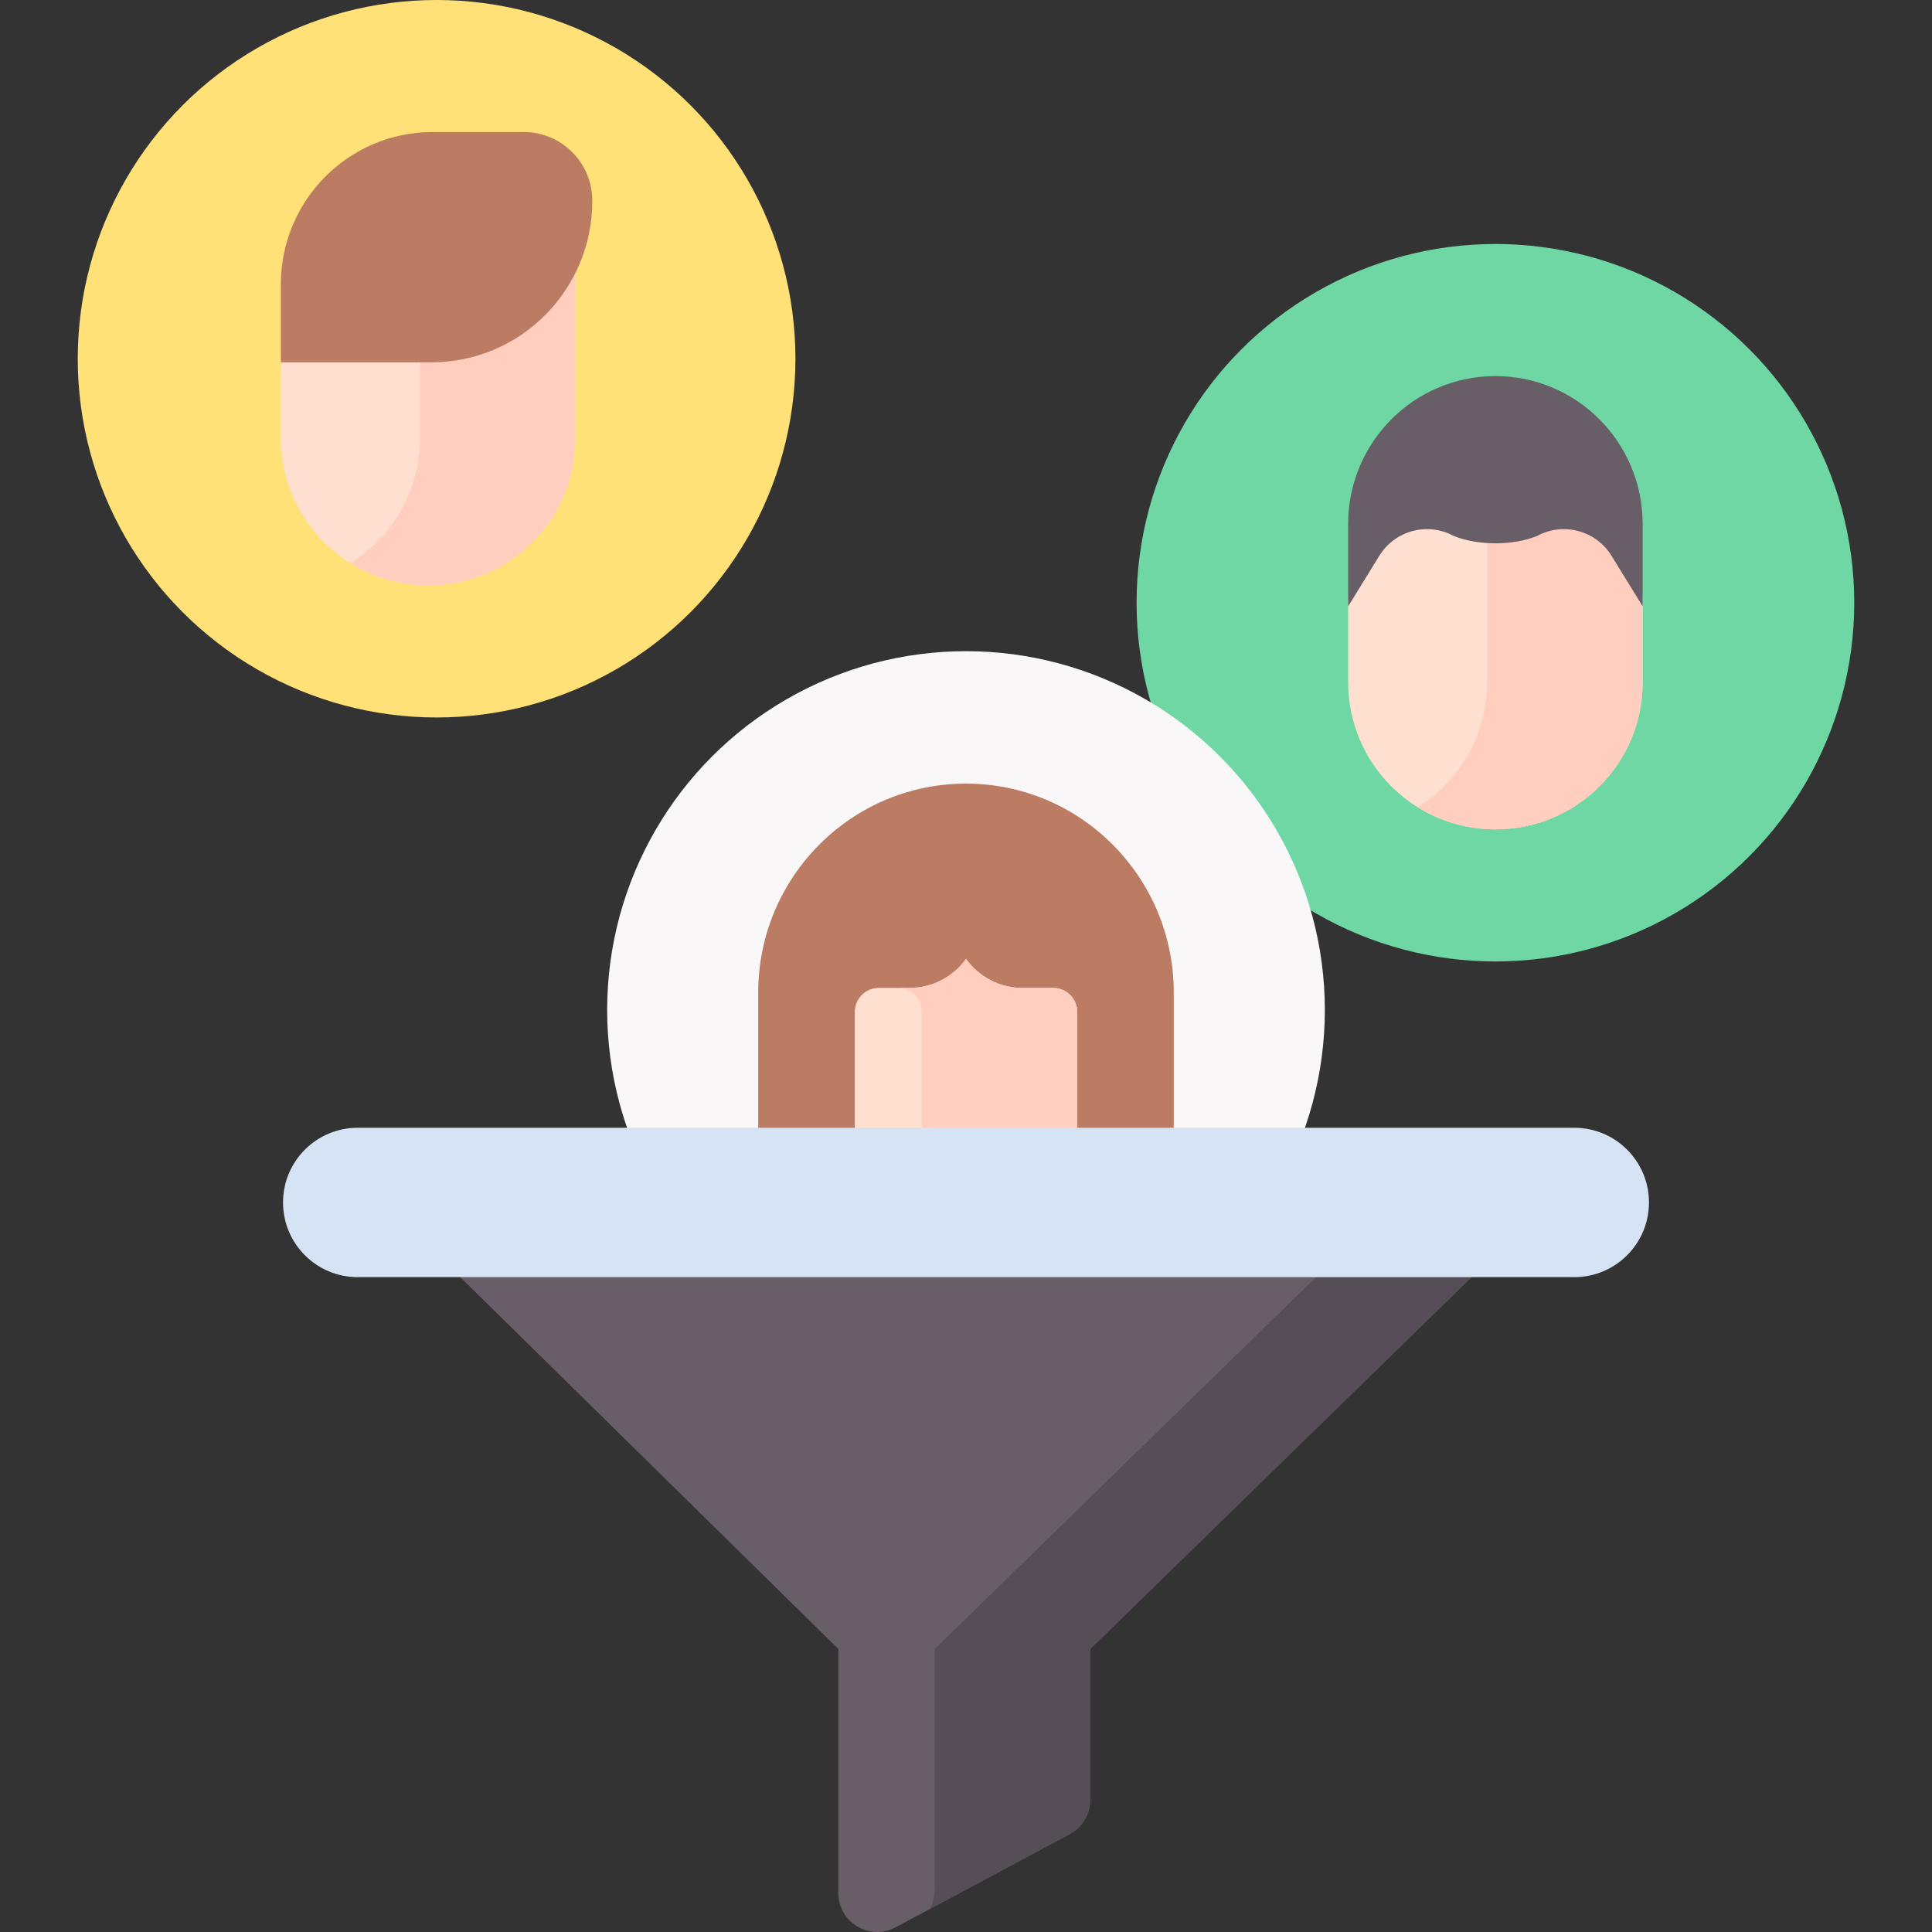
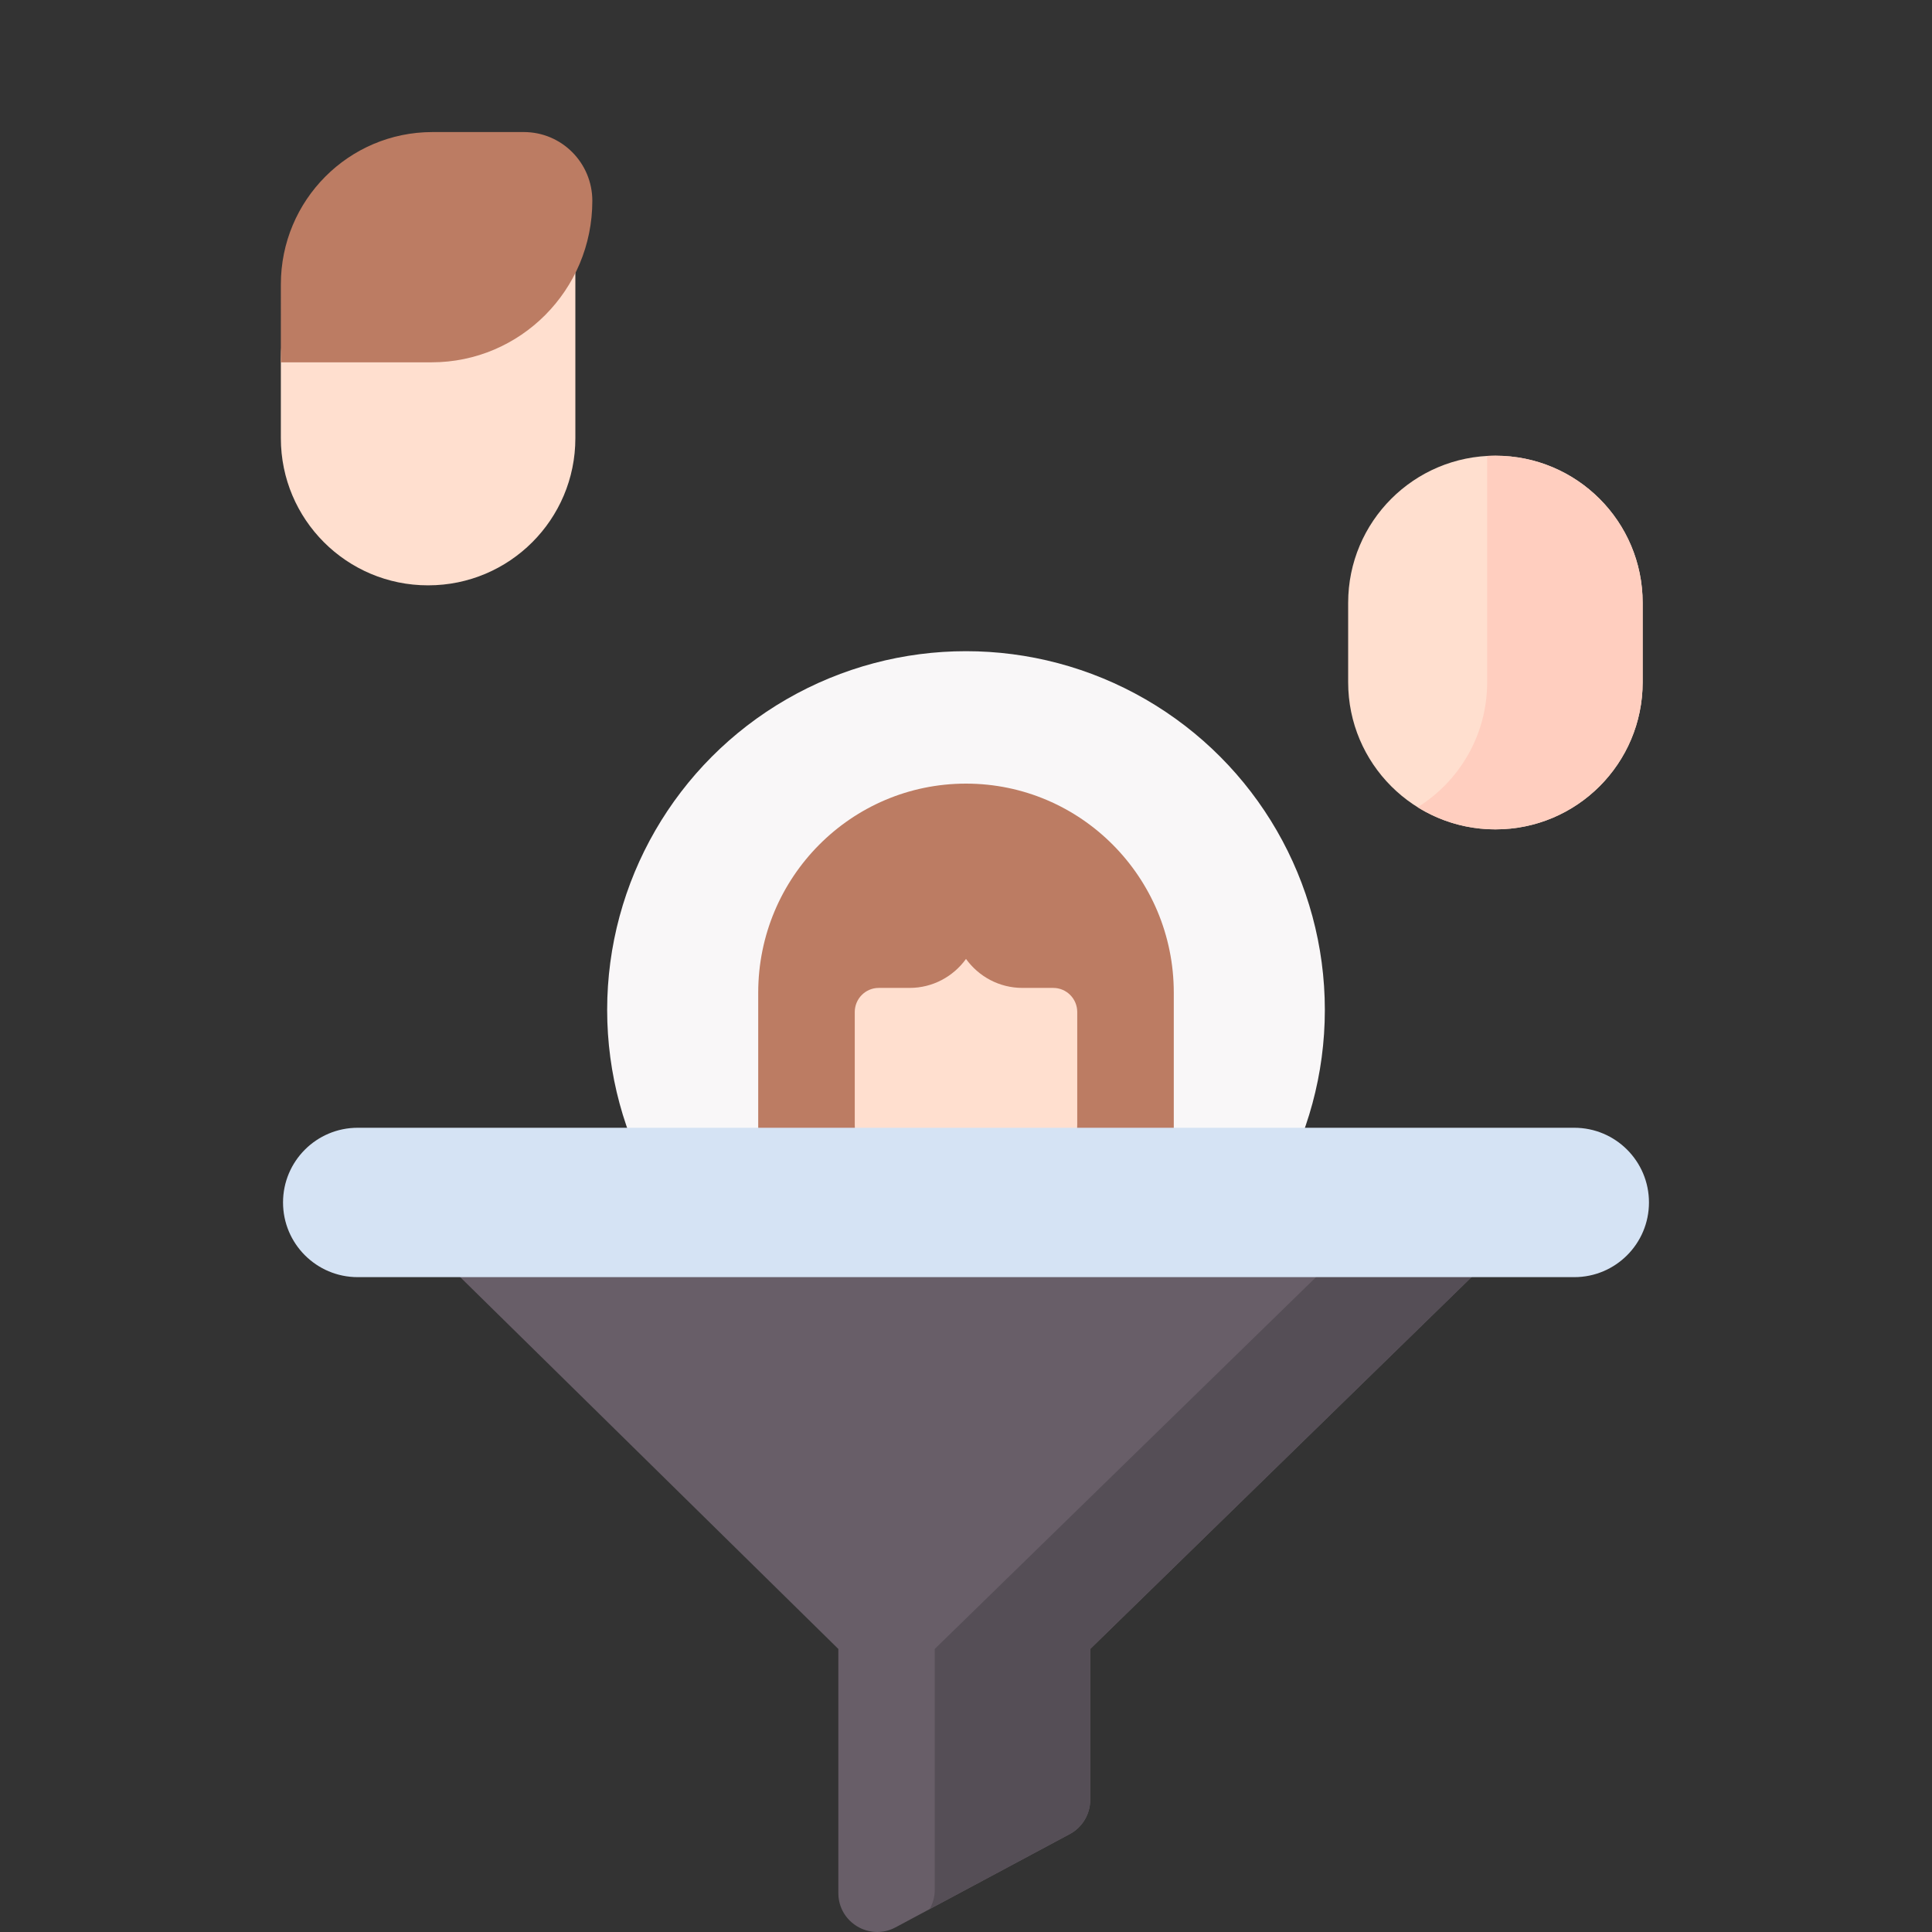
<svg xmlns="http://www.w3.org/2000/svg" id="Capa_1" enable-background="new 0 0 512 512" height="512" viewBox="0 0 512 512" width="512">
  <rect x="0" y="0" width="512" height="512" fill="#333333" stroke="none" />
  <g>
    <g>
      <g>
        <g>
-           <ellipse cx="396.3" cy="159.729" fill="#6fd7a3" rx="95.097" ry="95.069" />
          <g>
            <g>
              <path d="m396.333 219.791h-.067c-21.534 0-38.99-17.456-38.99-38.99v-21.041c0-21.534 17.456-38.99 38.99-38.99h.067c21.534 0 38.99 17.456 38.99 38.99v21.041c0 21.534-17.456 38.99-38.99 38.99z" fill="#ffdfcf" />
              <path d="m396.333 120.769h-.067c-.722 0-1.438.023-2.15.062v59.97c0 13.982-7.364 26.238-18.42 33.12 5.972 3.717 13.018 5.871 20.57 5.871h.067c21.534 0 38.99-17.456 38.99-38.99v-21.042c0-21.534-17.456-38.991-38.99-38.991z" fill="#ffcebf" />
-               <path d="m357.276 160.689 8.25-13.391c4.134-6.71 12.755-9.025 19.671-5.283 6.435 2.621 15.77 2.621 22.204 0 6.916-3.742 15.537-1.426 19.671 5.283l8.25 13.391v-21.825c0-21.648-17.471-39.197-39.024-39.197-21.552 0-39.024 17.549-39.024 39.197v21.825z" fill="#685e68" />
            </g>
          </g>
        </g>
        <g>
          <g>
            <ellipse cx="256" cy="267.64" fill="#f9f7f8" rx="95.097" ry="95.069" />
          </g>
          <g>
            <path d="m311.065 327.624v-64.552c0-30.599-24.653-55.405-55.065-55.405-30.412 0-55.065 24.806-55.065 55.405v64.552z" fill="#bc7c63" />
            <g>
              <path d="m256 254.129c-3.36 4.652-8.807 7.68-14.96 7.68h-8.168c-3.508 0-6.351 2.861-6.351 6.39v29.764c0 16.381 13.198 29.661 29.479 29.661 16.281 0 29.479-13.28 29.479-29.661v-29.764c0-3.529-2.844-6.39-6.351-6.39h-8.168c-6.153-.001-11.6-3.028-14.96-7.68z" fill="#ffdfcf" />
            </g>
-             <path d="m279.128 261.808h-8.168c-6.153 0-11.6-3.027-14.96-7.68-3.36 4.652-8.807 7.68-14.96 7.68h-3.119c3.508 0 6.351 2.861 6.351 6.39v29.764c0 8.311-3.402 15.82-8.875 21.205 5.315 5.229 12.583 8.456 20.604 8.456 16.281 0 29.479-13.28 29.479-29.661v-29.764c-.001-3.529-2.845-6.39-6.352-6.39z" fill="#ffcebf" />
          </g>
        </g>
      </g>
      <g>
-         <ellipse cx="115.7" cy="95.069" fill="#ffe177" rx="95.097" ry="95.069" />
        <g>
          <path d="m113.487 155.121h-.067c-21.534 0-38.99-17.456-38.99-38.99v-21.042c0-21.534 17.456-38.99 38.99-38.99h39.057v60.032c0 21.533-17.456 38.99-38.99 38.99z" fill="#ffdfcf" />
-           <path d="m113.42 56.099c-.722 0-1.438.023-2.15.062v59.97c0 13.982-7.364 26.238-18.42 33.12 5.972 3.717 13.018 5.871 20.57 5.871h.067c21.534 0 38.99-17.456 38.99-38.99v-60.033z" fill="#ffcebf" />
          <path d="m74.43 96.019h39.931c23.533 0 42.611-19.162 42.611-42.8 0-10.064-8.122-18.222-18.141-18.222h-24.226c-22.188 0-40.175 18.067-40.175 40.354z" fill="#bc7c63" />
        </g>
      </g>
    </g>
    <g>
      <g>
        <path d="m113.584 330.216 108.587 106.777v64.691c0 7.785 8.302 12.756 15.165 9.082l46.149-24.711c3.349-1.793 5.439-5.283 5.439-9.082v-39.98l109.492-106.777z" fill="#685e68" />
        <g>
          <path d="m357.209 330.216-109.492 106.777v63.865c0 1.814-.488 3.551-1.351 5.073l37.119-19.876c3.349-1.793 5.439-5.283 5.439-9.082v-39.98l109.492-106.777z" fill="#554e56" />
        </g>
      </g>
      <path d="m417.2 338.457h-322.4c-10.932 0-19.794-8.862-19.794-19.794 0-10.932 8.862-19.794 19.794-19.794h322.4c10.932 0 19.794 8.862 19.794 19.794 0 10.932-8.862 19.794-19.794 19.794z" fill="#d5e3f4" />
    </g>
  </g>
</svg>